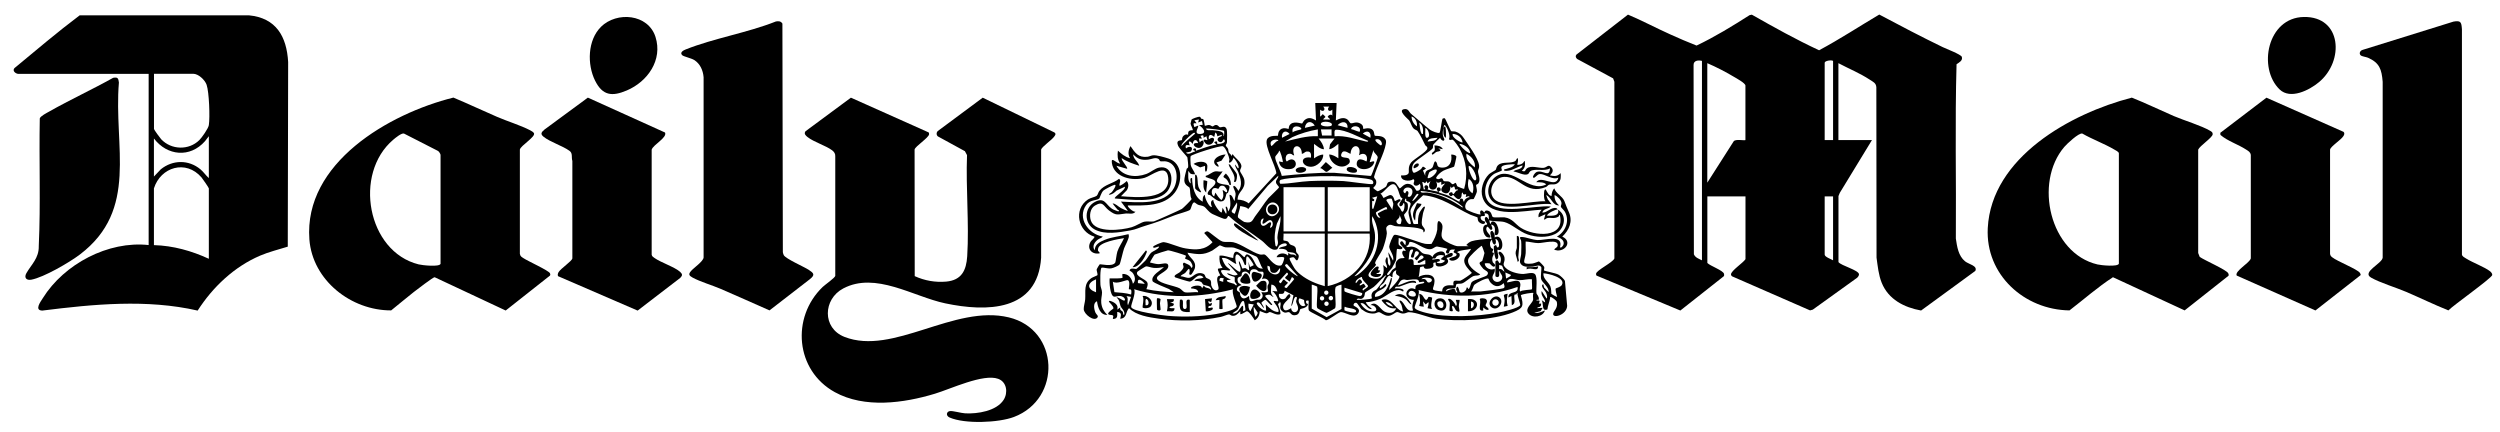
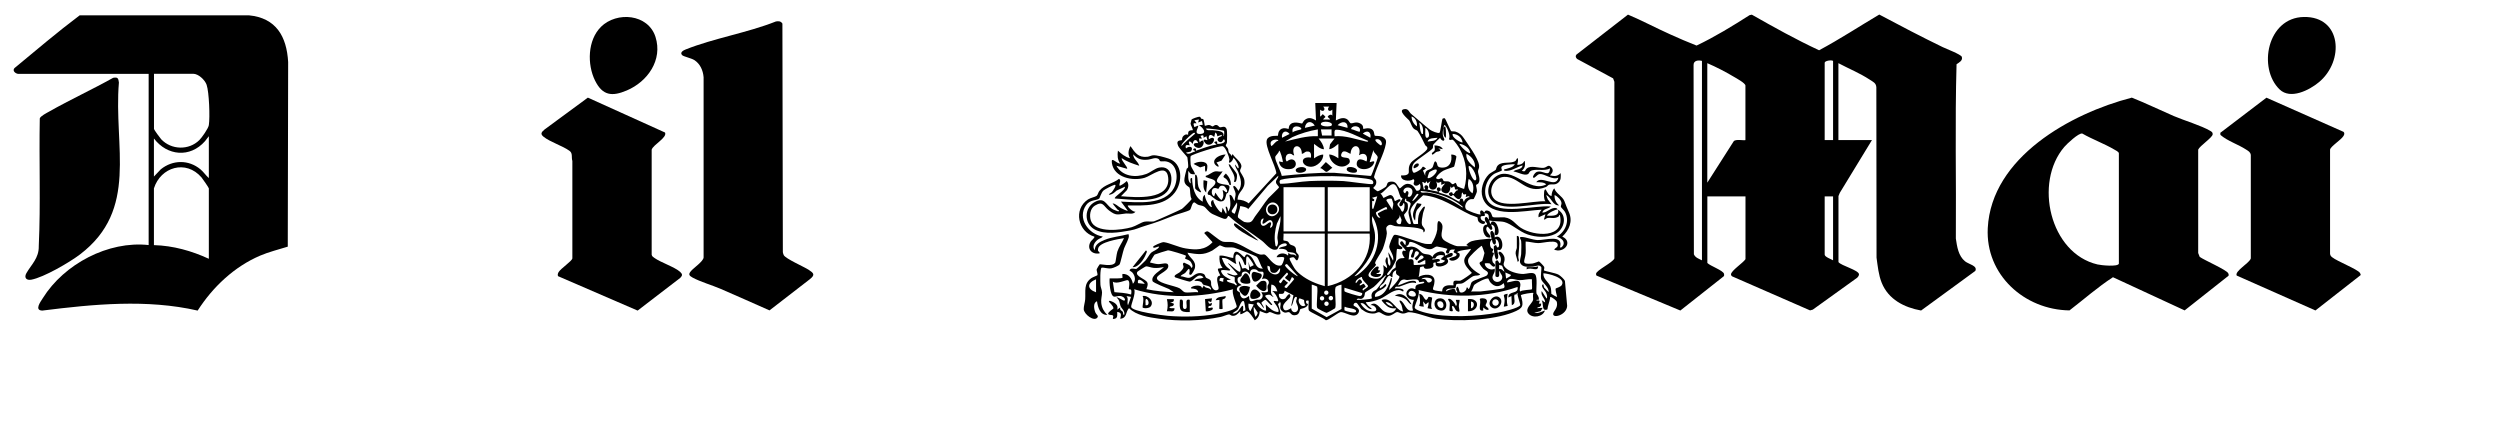
<svg xmlns="http://www.w3.org/2000/svg" viewBox="0 0 393.37 68.02" data-name="Layer 1" id="Layer_1">
  <path d="M289.27,9.94v12.1h5.28l-5.06,8.3-.21.51v10.39c.44.58,3.21,1.26,3.23,1.93,0,.19-.16.41-.3.54l-6.97,5.01-.43.12-12.27-5.36c-.1-.08-.17-.17-.17-.3-.01-.58,1.92-1.82,2.28-2.4v-9.88h-6v10.48c.45.47,2.47,1.16,2.62,1.7.04.14.04.27-.04.39l-6.83,5.39-13.2-5.5c-.06-.09-.07-.19-.06-.29.06-.56,2.61-1.74,2.88-2.4V12.87s-.2-.54-.2-.54l-5.66-3.05c-.22-.21-.31-.44-.11-.69l8.11-6.29c2.24.94,4.43,2.12,6.67,3.12,1.36.61,2.73,1.21,4.12,1.75,2.9-1.38,5.65-3.07,8.35-4.79l.35-.07c3.47,1.97,6.96,3.92,10.58,5.6,3.24-1.73,6.31-3.75,9.47-5.62,3.3,1.76,6.61,3.49,9.97,5.12.51.25,2.91,1.16,3.02,1.54.18.59-.43.88-.83,1.16-.26,9.1-.04,18.29-.11,27.43.19,1.27.39,2.72,1.45,3.58.56.46,2.02.69,1.61,1.51l-8.53,6.23c-2.66-.48-5.13-1.74-6.19-4.35-.51-1.26-.63-2.63-.82-3.97l-.03-26.8c-.03-.69-.55-.88-1.06-1.22-1.54-1.01-3.29-1.72-4.91-2.58ZM267.8,9.58c-.56-.14-1.34-.08-1.32.66l.05,29.77c.22.54.8.71,1.27.95V9.58ZM288.43,9.58c-.27-.18-1.32-.02-1.32.3v12.16h1.32v-12.45ZM274.64,22.03v-8.56c0-.39-1.47-1.18-1.84-1.4-1.33-.79-2.74-1.52-4.16-2.13v18.8l4.13-6.47c.23-.46,1.74-.11,1.87-.23ZM288.43,30.9h-1.32v9.16c0,.37,1.03.72,1.32.9v-10.06Z" />
-   <path d="M143.93,43.45c1.56.71,3.24,1.01,4.95.86,2.43-.22,3.17-1.77,3.31-4,.32-5.17-.23-10.7-.03-15.9l-.33-.62-4.26-2.33c-.26-.23-.25-.62,0-.85l7.06-5.24,11.3,5.48c.26.22.13.37-.02.6-.39.59-2,1.63-2.09,2.11v17.01c-.57,8.45-8.57,8.54-15.09,7.16-5.03-1.06-10.97-5.03-16.05-2.34-3.19,1.69-3.33,6.24.2,7.62,7.65,2.99,17.26-5.14,25.86-3.07,7.99,1.93,8.34,12.82.8,15.67-2.43.92-7.72,1.13-10.11.09-.66-.29-.5-.96.06-1.02.47-.05,1.76.33,2.39.36,1.94.1,4.91-.36,6.04-2.12.72-1.13.51-2.81-.85-3.31-2.34-.86-7.5,1.6-9.96,2.34-4.92,1.49-11.07,2.34-15.76-.25-6.19-3.42-6.89-11.74-1.9-16.55.37-.35,1.92-1.43,1.98-1.74v-18.8c.03-.41-.17-.71-.48-.95-1.01-.76-2.88-1.3-3.89-2.1-.3-.24-.6-.52-.31-.91l7.14-5.28,12.24,5.47c.05.09.07.19.06.29-.06.56-2.18,1.88-2.28,2.4l.02,19.92Z" />
  <path d="M2.82,11.62c-.42-.07-.9-.48-.55-.9,3.39-2.8,6.76-5.67,10.27-8.31h26.62c4.3.41,5.95,3.34,6.18,7.35l-.06,29.05c-1.45.46-2.94.81-4.34,1.41-4.09,1.75-7.46,4.94-9.84,8.65-8.02-1.83-16.36-1.01-24.45,0-1.28-.04-.28-1.38.09-1.96,3.34-5.36,10.29-9.05,16.65-8.35V11.62H2.82ZM24.23,11.62v8.68c0,.1.98,1.46,1.14,1.62,1.6,1.68,4.34,1.76,6,.12.39-.38,1.41-1.83,1.49-2.35.19-1.22.05-5.19-.35-6.35-.26-.76-1.29-1.73-2.1-1.73h-6.18ZM32.86,28.02v-6.59l-.6.78c-2.35,2.67-5.95,2.33-8.04-.42v5.99l1.08-1.14c1.87-1.51,4.38-1.54,6.24,0,.49.41.84.96,1.32,1.38ZM32.86,40.72v-11.08c0-.1-.99-1.53-1.15-1.72-2.45-2.85-6.43-1.64-7.49,1.72v8.93c3.02.08,5.93.9,8.64,2.15Z" />
  <path d="M235.18,36.88c.03.13-.02.33,0,.48,1.13-.68,1.61,1.66.83,1.98-.15.06-.34-.08-.35-.07-.21.28.43,1.29-.18,1.56-.29,0-.49-1.81-.43-2.07.02-.06.29-.2.31-.2.14,0,.11.46.36.36.36-.15.03-1.33-.42-1.32.33,1.05-.44,1.23-.54.12-.4.25-.37.87-.16,1.24.09.16.34.19.35.27.02.15-.14.33-.14.46,0,.07.24.07.25.13.04.3-.48.69-.16,1.47.03.07.53.36.28.62s-.73-.44-.79-.46c-.14-.04-.77-.07-.77.04.06.7,1.03,1.15,1.56.78.21.74-.71,1.11-.18,1.8.49.63,1.54.17,1.36-.63-.06-.26-.39-.48-.34-.8-.27.1-.01.6-.18.84s-.54.06-.54-.06v-2.28s.18-.2.3-.18c.17.03.35.73.48.36.32-.87-.33-1.38-.3-1.5.13-.62.88.22.95.72.13.85-.5.93.18,1.61.62.61,1.91.96,2.76.96.48,0,1.53-.37,1.87.04.43.52.13,2.3.22,3.01.02.14.43.45.37.95-.02.16-.4-.07-.36.18.55-.04.58-.03.36.48h.36c.02.17,0,.3-.11.43-.17.19-.48.07-.49.29l.84-.06-.31.53-1.01.25c.67.13,1.09-.15,1.68-.36-.3,1.02-1.94,1.29-2.59.49s.61-1.59.73-2.15c.05-.24-.11-.76.06-1.09-.11-.1-1.86.19-1.99.35.49,1.71.4,2.04-1.25,2.7-3.16,1.25-8.69,1.49-12.03,1-1.45-.21-3.06-1.01-4.36-1.03-.24,0-.5.23-.94.22-.37-.01-.7-.28-.93-.23-.33.07-.74.58-1.35.58-.67,0-1.15-.54-1.46-.57-.2-.02-.47.18-.71.2-.66.07-1.33-.12-1.84-.54-.37-.09-.78-1.1-1.03-1.14s-.47.16-.41.42c.03.14,1.23.45.72,1.22-.65.97-2.16-.3-2.8-.16-.45.1-1.94,1.33-2.29,1.27-.37-.37-2.5-1.27-2.66-1.53-.18-.29.02-1.48-.06-1.56-.35-.07-.47.04-.36.4.03.1.32.04.24.26-.2.55-1.07.59-1.18.68-.08.07-.11.77-.59.91-.82.25-.92-.38-1.19-.43-.34-.06-.53.29-1.07-.15-.69-.57.08-1.12-.42-1.56.13.3-.24.39-.24.41.04.24.53,1.44.35,1.62-.56.24-1.3-.32-1.64-.34-.16-.01-.26.21-.54.2-.23,0-1-.4-1.05-.34,0,.58-.26,1.17-.78,1.43-.19-.33-.86-1.36-1.21-1.42-.13-.02-.78.51-1.06.47v-.48c-.38.39-.7.82-1.31.72-.17-.03-.3-.21-.47-.21-.21,0-.94.32-1.28.39-3.16.66-6.56.72-9.76.28-1.54-.21-3.6-.52-4.69-1.66-.58.63-.28,1.57-1.38,1.68.12-.57.29-.99-.48-1.08,0,.36.11.91-.32,1.05-.68.23-.16-.25-.33-.46-.15-.2-.62-.01-.78-.29.01-.33.84-.79.84-.85.03-.39-.72-1-.72-1.07,0-.17.18-.13.32-.08.6.21,1.23.63,1,1.34l.48-.36c-.15.5.26.51.37.68s.01.51.23.52c.2-.62-.42-1.01-.57-1.4-.17-.46-.09-.92-.63-1.35.16-.13.87.39,1.04.45.44.16.34-.3.03-.51-.61-.4-1.13,0-1.47-.08-.63-.15-.75-2.32-.68-2.86.35-.02,1.86.06,2.04-.12.02-.02-.11-.46,0-.59.95-.03,1.45.7,1.62,1.55.5-.48.35-1.24-.06-1.74-.13-.16-.49-.33-.48-.36.21-.52.88-.17,1.09-.24.13-.05,1.25-1.12,1.43-1.32.28-.31.65-1.01.88-1.22.29-.27,1.03-.46,1.28-.94-.11-.17-.98.42-.96,0,.01-.16,1.38-.76,1.68-.73.94.12,2.31.81,3.45.99,1.61.26,3.03.3,4.22-.98l-1.31-1.44c.12-.14.33-.29.52-.27.29.03,1.75,1.42,2.35,1.6.51.15,1.13,0,1.69.11,1.24.26,3,1.62,4.19,1.93.31.08.6-.05.73,0,.57.2,1.38,1.96,2.57,1.74.26-.05.5-.85.54-1.14.06-.37-.96-.1-1.2-.18.24-.71,1.32-.75,1.8-.24l.06-.48c.37.58.82.02,1.26.6-.08-.76-.92-.57-1.35-.72-.13-.05-.11-.25-.39-.36-.29-.12-.71-.12-1.02-.12.19-.4,1.11-.26,1.26-.6-.03-.49-.9-.15-1.14.06s-.25.57-.44.64c-.93.33-1.72-.88-2.34-1.35-1.72-1.32-3.62-2.42-5.21-3.9-.29-.1-.14.59-.78.43-.28-.07-1.49-.59-1.79-.74-.68-.35-.96-.94-1.34-1.18-.23-.15-.63-.17-.92-.28-.2-.08-.51-.36-.59-.37-.39-.06-.49,1.04-.72,1.19-.36.24-1.91.63-2.47.86-1.66.66-2.79,1.11-4.5,1.61-.99.29-1.44.58-2.46.76-1.72.3-3.89.7-5.52-.15-1.75-.92-1.71-3.46.03-4.36,1.52-.78,1.66.41,2.65,1.08.34.23.66.27,1.01.43.26-.2-.04-.21-.1-.27-.29-.32-.54-.64-.8-.98.42-.05.87.48,1.32.72.16.09.99.49,1.08.42l-1.08-1.44c2.61.11,6.89.62,8.34-2.15.73-1.39.61-3.82-1.23-4.17-.31-.06-.67.03-.91-.03-.11-.03-.14-.26-.27-.35-.53-.34-1.12.05-1.67.1-1.07.1-1.6-.08-2.34-.84.02.77.77,1.11.96,1.8-.96-.3-1.93-.63-2.76-1.2-.09.41,1.02,1.44.84,1.68l-1.68-.48c.95,1.7,3.01,1.92,4.71,1.29.67-.25,1.34-.86,2-1,2.25-.46,2.41,2.54,1.21,3.84-1.74,1.87-5.87,1.14-8.15,1.02-.27-.23,1.75-1.34,1.56-1.85l-1.31.61c-.33.32-.71.66-1.21.65.07-.22.34-.25.48-.42.12-.14.89-1.21.42-1.14-.25.04-1.54.71-1.74.89-.38.35-.58,1.21-.67,1.27-.5.36-1.44.15-2.06,1.03-1.46,2.06.39,4.6,2.62,4.95-.16.23-.52.28-.78.48-.51.39-.96,1.07-.48,1.68,0-.95.8-1.33,1.59-1.65,1.15-.47,2.39-.54,3.58-.86.24-.05.14.04.18.17.13.36-.56,1.55-.74,2.04s-.57,2.32-.71,2.52c-.17.24-1,.57-1.3.62-.57.09-1.2-.17-1.51-.1-.29.06-.22,2.3-.2,2.7s.25.78.25,1.2c0,.54-.19,1.01-.12,1.66.09.78.41,1.33.95,1.87-1.15.04-1.5-1.23-1.62-2.15-.66.25-.48,1.24-.24,1.8.13.3.51.46.31.75-.52.73-2.13-.51-2.16-1.3-.02-.42.2-1.1.23-1.55.09-1.31-.27-2.47.97-3.34.19-.14.91-.4.93-.44.14-.21-.15-.67-.08-.97.01-.06.42-.74.46-.76.13-.08,2.01.46,2.46-.29.06-.11.19-1.3.32-1.71.24-.75.74-1.4,1.05-2.12-.92.15-3.84.6-4.07,1.62-.14.6.21.38.24.77-1.22.24-2.09-.72-1.42-1.84.11-.19.7-.63.58-.79-2.58-.77-3.34-4.3-1-5.85.4-.26,1.1-.38,1.35-.56.2-.15.26-.55.43-.77.82-1.05,2.11-1.13,3.11-1.92.39.28,0,.7.06,1.07.12.12,1.02-.55,1.14-.72.37.41.3,1.02.02,1.45l-.92.94c2.29.19,7.82.71,7.43-2.93-.25-2.35-2.58-.31-3.69.03-1.89.57-4.83-.03-5.17-2.31-.17-1.17.72.11,1.31.07-.45-.6-.46-1.32-.36-2.03.56.52,1.15,1.02,1.92,1.2-.4-.59-.28-1.32.06-1.91.72,1.05,1.21,1.83,2.64,1.68.32-.03.56-.19.85-.23.61-.08,1.84.3,2.48.5,2.28.74,2.27,3.69,1,5.36-1.72,2.24-4.85,2.03-7.38,2.03-.17.15.86,1.12,1.2.96-.32.51-1.08.26-1.5.3-1.32.13-1.48.43-2.69-.49-.89-.69-.89-1.54-2.21-.75-.76.46-.89,1.6-.62,2.38.71,2,4.81,1.48,6.41,1.02.67-.19,1.51-.77,2.01-.87s1.02.04,1.5-.05c.24-.05,4.09-1.78,4.4-1.96.17-.1,1.52-1.44,1.53-1.55-.3-.51-.17-1.29-.32-1.77-.05-.17-.78-.36-.83-1.12-.03-.37.25-1.46.37-1.87.02-.08.17-.05.23-.27.05-.18-.08-1.32-.12-1.53-.03-.11-1.26-1.38-1.45-1.81-.45-1.02.46-.79.59-.92.07-.07-.07-.46.38-.76.37-.25.57-.04.59-.06.04-.05-.07-.43.17-.61.18-.14.53-.09.55-.11.12-.12-.32-.81-.33-1.04,0-.03.13-.61.15-.63.11-.16,1.04-.46,1.23-.46.23,0,.19.22.31.31.09.06.25,0,.33.11.12.17.19.97.23,1.01.03.03.47-.15.66-.13.26.02.44.25.57.23.15-.02.26-.27.62-.22.26.04.35.31.51.35.27.07.78-.35,1.05.26.13.29.09,1.68.07,2.1-.01.23-.23.42-.19.53.05.13.27.31.35.49s.05.41.13.59c.09.19.42.31.42.6l.18-.36c.32.61,1.41,1.23,1.38,1.96-.01.24-.24.5-.21.71.04.28.61.89.68,1.47.2,1.57-1.04,1.65-1.07,3.04.6,0,1.28.2,1.74.59l4.36-4.74c-.1-1.2-1.91-4.28-1.48-5.3.32-.77,1.66-.54,1.73-.61.02-.02.02-.41.14-.64.48-.92,1.48-.37,1.54-.43.02-.02.03-.35.13-.53.52-.87,1.87-.25,2.01-.33.03-.02.19-.37.37-.53.62-.52,1.18-.31,1.8.06l-.12-2.75h3.36l-.12,2.75c.58-.31,1.28-.59,1.86-.12.17.14.35.54.47.56.37.06.77-.28,1.39-.02.74.31.52.81.6.9.06.07,1.17-.43,1.61.37.09.17.13.65.2.7.15.1,1-.07,1.49.37.32.29.32.56.24.97-.29,1.58-1.42,3.51-1.84,5.11-.03.26.25.4.31.61.2.74-.45,1.09-.45,1.17,0,.05.58.5.69.52.15.03,1.2-.6,1.32-.73.28-.34.02-.8.94-.79.7.01.81.62,1.2,1.06.2.05.63-.74,1.31-.71.98.04,1.25,1.06,1.34,1.08.66.14.77-.61.53-1.09-.23.3-.72.46-.94.1-.14-.24.28-.62-.08-.82-.61.44-2.04.27-1.92-.6.36.03.92.03,1.15-.29.19-.26-.17-.98.42-1.73.4-.51,2.53-1.71,2.56-2.22.03-.34-.28-.37-.34-.52-.3-.65-.8-1.65-1.2-2.22-.1-.14-.41-.18-.61-.38-.35-.35-.47-.97-.71-1.29-.13-.17-1.91-1.59-.78-1.77.68-.11.76.47,1.07.73.99.81,2,1.74,3,2.52.22.17,1.28.64,1.49.46.14-.12.37-2.12.48-2.21.08-.06.3-.09.36-.05.09.06.88,1.95.99,2.01.11.07.47,0,.7.08.55.19.95.52,1.27,1,.68,1.02,2.26,3.12,2.42,4.3.06.46-.16.65-.17.93,0,.51.47,1.27.06,1.91-.09.14-.34.17-.36.27-.03.18.17.63.12,1.05-.02.15-.44,1.09-.49,1.13-.07.06-.4,0-.59.07-.55.21-1.01,1.1-.6,1.57.16.18,2.07.95,2.28.78-.23-.39.03-.87.4-.45.41.46,0-.27.71-.13.66.13.6.87.8,1,.23.15,1.44.01,1.85.06,1.26.17,1.67,1.07,2.55,1.64,2.11,1.37,7.04,1.72,6.15-2.01-.18-.04-.09.17-.2.24-.67.41-1.14.12-1.77.24-.23.04-.3.27-.54.24l.24-.84-1.08.48c-.09-.53.17-.82.48-1.2-2.65.12-8.18,1.49-9.29-1.92-.4-1.24.1-2.76,1.01-3.66.23-.22.98-.59,1.05-.68.12-.15.07-.46.39-.75.69-.65,2.12-.14,2.77-.71.02-.02.29-.66.35-.24.04.32-.06.6-.12.9.28.03.58-.06.81-.21s.2-.35.39-.39c.06.7.05,1.07-.48,1.55.65.22.47-.1.78-.36.65-.57,1.9-.04,2.64-.11.55-.05.72-.62,1.19-.12.69.73-.24,1.25-.17,1.31.69.15,1.15.17,1.68-.36.02.56.09,1.09-.37,1.49-.53.46-.97.19-1.46.33-.17.05-.29.28-.48.36-3.18,1.31-4.22-1.73-6.62-1.59-1.61.09-2.65,2.27-1.54,3.47,1.44,1.56,6.11.26,8.08.37-.32-.25-.28-1.64-.12-1.8.19-.19.21.08.27.16.2.29.37.78.81.8,0-.42.12-.88.42-1.2.27.82,1.27,1.22,1.59,2.01.27.67.37,1.02.69,1.7.68,1.46.08,2.86-1.02,3.89,1.53.7.64,2.24-.75,2.18-.06,0-.43-.07-.45-.09-.2-.19.43-.32.48-.66.16-1.15-2.29-.39-3.07-.41-.63-.01-1.33-.22-1.97-.25-.03.61.04,1.24,0,1.85-.08,1.19-.89,1.81,1.02,1.62.33-.03,1.01-.35,1.06-.34.1.02.78.73.83.86.08.21-.08.48-.03.56.07.1,1.81.4,2.28.66.29.16.92.71,1.02,1.02l.35,3.9c-.08,1.47-2.33,2.04-2.2,1.22.07-.44.77-.87.58-1.82-.05-.25-.68-.69-.9-.78s-.16.07-.17.18c-.11.65-.35,1.1-.42,1.75-.97.39-.56-.89-.9-1.45l.54.36c.04-.62-.75-1.03-.54-1.8l.78,1.2c.16-.27.03-.62-.07-.89-.16-.39-1.02-1.1-.47-1.39l.14.52.71.73c.1-.81-1.06-1.52-1.18-2.06-.1-.43.09-1.73.04-1.83-.28-.56-.91-.14-1.33-.12-.69.03-1.71.17-2.01-.63-.11-.3.14-.97.16-1.34.02-.59.06-1.49,0-2.05-.04-.35-.5-.67.16-.64s1.6.44,2.41.48c1.2.05,4.13-.97,3.54,1.13.21.21.55-.32.58-.5.1-.67-.57-.96-1.06-1.17,1.35-.79,2.05-2.46,1.26-3.9-.14-.26-.62-.67-.64-.79-.03-.15.11-.38.1-.59-.02-.47-.65-1.09-1.09-1.26-.05.65.22,1.22.72,1.62-1.02.11-1.21-1.27-2.04-1.62l.24.66.6.78c-2.43-.35-7.51,1.4-9.36-.53-1.09-1.14-.58-2.99.61-3.83,2.55-1.79,5.17,2.64,7.91,1.25-.32-.4-1.09-.34-1.56-.36.79-1.19,3.1,1.08,3.48-.72-.92.46-2.13-.61-2.92-.56-.46.03-.82.78-1.04.56-.16-.17.27-.76.51-.87,1-.43,2.03,1,2.13-.57-.87.44-1.9.08-2.77.29-.54.13-.48.49-.71.61-.59.3-1.65-.37-2.28-.42.37-.42,1.35-.22,1.44-.96-.97.27-1.81,1-2.88.84-.06-.33.07-.2.26-.27.54-.19,1.05-.22,1.42-.75-.44-.01-1.78.04-2.05.35-.21.25.03.46,0,.6-.03.13-.95.39-1.22.57-1.26.83-1.88,2.9-1.02,4.21,1.6,2.44,7.47.65,9.93.92-.32.39-1.22.32-1.32.96.76.03,1.42-.93,2.2-.7.15.04.17.2.2.22-.21-.09-1.59.56-1.68.96.53,0,1.67.14,1.78-.57.02-.12-.05-.37-.1-.39,1.6.86,1.11,3.12-.4,3.85-1.29.63-2.98.52-4.31.07s-2.53-1.66-3.68-1.96c-.59-.16-2.07-.08-2.41-.29-.09-.56.15-1.1-.72-1.08.36.78-.6.16-.6.65,0,.41.38.58.72.67-.01.66-.86.27-1.07-.07-.13-.21-.09-.55-.15-.62-.04-.04-.89-.3-1.1-.4-2.43-1.14-4.6-2.85-7.44-3.07-.6.6-1.98,1.64-2,2.54,0,.22.41,1.91.5,1.96.13.08.52-.01.7.02-.03-.62-.01-1.18.22-1.76.06-.14.83-1.43.86-.82,0,.05-.26.67-.3.9-.09.51-.29,1.37-.15,1.84.08.28.77.75.27,1.16-.13-.05,0-.25-.13-.37-.62-.53-3.37-.49-4.29-.6-.47-.05-.84-.48-1.33,0-.33.32-.04.68-.06,1.12-.03.58-.43,1.91-.65,2.47-.22.53-1.21,1.9-1.2,2.22,0,.09.19.18.13.3-.22.5-2.22,1.75-.43,2.1,1.55.31,1.83-.86,1.57-2.1l.6.48c.08-.37-.21-.71-.24-1.03-.03-.42.28-1.01.35-.46.05.36-.06.92.36,1.14.29-.77-.29-1.38-.24-2.15l.72,1.32c.27-.77-.6-1.62-.6-2.21,0-.28.56-1.76.81-1.84.33-.11,1.97.51,2.44.65.65.19,1.84.66,2.37.75.34.06.69.03,1.03.03.42-.67.79-1.44.91-2.23.06-.4-.14-2.02.62-1.07.6.75-.37,1.74.3,2.57.3.37,1.85,1.08,2.27,1.08h1.74l-.36-.18c.23-.27.5-.48.84-.6.61-.21,2.03-.32,2.73-.39.16-.02.24.04.38.09.08-.36-.45-1.19.06-1.32.21-.05.38.46.42.6ZM209.16,16.77h-.96c.48.47,0,.96-.48.48v1.08c.15,0,.35-.36.42-.36.03,0,.42.39.42.42,0,.07-.35.27-.36.42h1.08c0-.15-.36-.35-.36-.42,0-.19.57-.56.72-.18v-.96c-.47.48-.96,0-.48-.48ZM222.95,19.88c.07-.66-.19-1.33-.84-1.56-.02.61.33,1.22.84,1.56ZM188.65,18.8l-.72.12.36.48c-.67-.08-.5.09-.36.6l.6-.24c.17.18-.84,1.35.3,1.32,1.2-.03.46-1.03-.18-1.38l.6-.06-.12-.6-.6.24.12-.48ZM206.88,19.76c-.54-.88-1.46-.67-1.56.36l1.56-.36ZM209.52,19.76c.41-.63-1.55-.83-1.68-.3s1.55.49,1.68.3ZM212.03,20.12c.07-1.11-.96-1.1-1.56-.42l1.56.42ZM223.91,21.08c.04-.66.04-1.4-.6-1.8.13.52.07,1.18.33,1.64.08.14,0,.2.27.15ZM227.15,20.12s.16-.28.24-.24c.2.58.1,1.2.12,1.8-.48-.18-.42-1.12-.36-1.56-.12.39-.17.68-.12,1.14.03.26.26.62.24.71-.08.44-.65-.07-.66-.3-.07.03-1.05,1.01-1.08,1.08-.09.2-.02.44-.09.57-.21.38-2.42,1.73-2.92,2.3-.35.39-.48,1.18-.1,1.56.22.07.92-.38,1.12-.54.35-.27.17-.71.84-.11l-.48.3.36.84c-.12-1.12.71-.79,1.13-1.32.2-.25.27-1.37.64-.8.2.31-.02.78.81.82,1.26.06,1.7-.92,1.5-2.04.22-.04.76.07.82.31.02.08-.31,1.52-.36,1.58-.06.07-1.35.44-1.69.64-.48.28-.94.66-1.16,1.17.41.37.69-.02.88.02.21.04.27.4.34.44.15.08.55,0,.82.08.23.07.41.38.55.41.2.04.4-.22.46-.21.16,0,.23.48.33.56.04.04,1,.43,1.05.39.61-2.12.38-4.38-.7-6.31-.17-.3-.84-1.31-1.1-1.42-.21-.08-.44.18-.58-.11.25-.52-.23-1.7-.56-2.1-.27-.32-.26.25-.3.36ZM204.72,20.36c.36-.39-1.65-1.03-1.32.48.18-.26,1.27-.43,1.32-.48ZM213.95,20.72c.32-.93-1.05-1.09-1.32-.54-.11.22.16.17.26.21.16.06.98.4,1.05.33ZM224.27,20.12c.05.25-.18,1.66.3,1.56.58-.12.2-1.39-.3-1.56ZM192.6,20.6c-.1-.1-2.53-.45-2.87-.36.19.39.75.2,1.12.25.66.1,1.89.07,1.64.94.2,0,.14-.8.11-.83ZM207.36,20.36c-1.38.24-2.72.64-4,1.21l-1.16.7c1.69-.4,3.4-.92,5.16-.84v-1.08ZM209.52,20.36h-1.68l.19.97h1.49s0-.97,0-.97ZM215.27,22.16c-1.41-.54-3.5-1.76-5.03-1.75-.41,0-.21.73-.25,1.03,1.69-.15,3.28.46,4.89.81.12.03.42.12.39-.09ZM202.92,21.08c-.61-.74-1.34-.32-1.2.6l1.2-.6ZM215.63,21.68c.17-.94-.51-1.28-1.2-.66l1.2.66ZM185.89,22.99c.61-.64,1.24-1.17,1.91-1.75.1-.08.37-.24.13-.35-.2-.09-1.49,1.2-1.68,1.44-.16.19-.38.38-.36.66ZM191.53,21.44c.01-.26-.1-.45-.3-.6l-.18.72c-.51-.52-.97-.44-.84.36,1.24-.86.94.91-.06.85-.43-.03-.57-.35-.78-.67.14-.32.5.03.6-.06.05-.05-.16-.46-.12-.6l-.48.24c.06-.44-.07-.44-.48-.3l.24.42h-.48s.12.6.12.6c.61-.72.83.07.42.6-.69.89-2.25-.65-.66-.48-.22-.72-.8-.59-.84.12-.21-.11-.24-.43-.6-.36-.09.17.14.58.12.6-.04.03-.89-.34-.6.48.56-.5,1.31-.23.76.49l-.76.17c.41.45.98-.11,1.44-.18.04-.17-.13-.11-.23-.19-.33-.25.54-.57.35.07,1.05-.35,2.12-.81,3.24-.96,0-.15-.62-.32-.18-.48s.25.31.3.36c.06.05,1.63-.05,1.08-.71-.09-.11-.21.44-.54.44-.31,0-.67-.34-.37-.69.24-.26.6-.11.55-.47l-.72.24ZM230.14,22.39c-.14-.78-.76-1.29-1.56-1.32-.22.58,1.4,1.48,1.56,1.32ZM226.19,21.68c-.52.07-1.41-.02-1.56.6.54-.12,1.26-.01,1.56-.6ZM210,21.8h-2.52c.41.5.78,1.01.84,1.68-.62-.02-1.08-.51-1.56-.84v2.28c.43-.29.9-.58,1.44-.6.08.93-.99,1.89-1.86,1.92-1.58.05-1.96-1.74-.06-1.44.05-.54,0-1.02-.65-.96-.34.03-.47.35-.79.36.02-1.69-1.86-1.56-1.2.24-.24.04-.32-.21-.55-.24-1.01-.14-.86,1.18-.59,1.2,1.28-1.07,2.02.87.7,1.17-.93.21-1.87-.17-1.95-1.17l.6.12c.04-.21-.4-1.93-.6-1.8,0,.37-.58.73-.6,1.01-.03.59.92,2.25,1.03,2.95,2.75-.28,5.5-.54,8.27-.49l5.63.49c.09.01.14,0,.19-.08.09-.12,1-2.64,1.01-2.79.04-.43-.69-.72-.67-1.21l-.6,1.91c.05.06.84-.35.72.06-.45,1.45-3.01,1.33-2.74.03.23-1.09,1.47-.14,1.54-.21.29-.93-.34-1.54-1.2-.96.54-1.75-1.24-1.97-1.32-.24-.08.09-1.04-.79-1.38-.12-.52,1.04.97.5,1.18.99.2.46.01.67-.36.91-1.14.75-2.76-.39-2.8-1.66.54.02,1.01.31,1.44.6v-2.28c-.44.34-.85.78-1.44.84l.13-.77.71-.91ZM201.12,22.15c.22-.31-1.67-.35-1.08.84.41-.21.6-.75,1.08-.84ZM216.53,21.92c-.49.12.65.95.72.95.44,0,.09-1.15-.72-.95ZM231.34,24.07c-.12-.8-.93-1.34-1.68-1.44-.13.1,1.26,1.58,1.68,1.44ZM194.05,24.79c.05.25-.28.69-.48.78-.36.15-.1-.37-.12-.48-.06-.47-.61-1.94-1.04-2.08-.41-.14-4.88,1.28-5.06,1.56-.07.12-.03,1.11,0,1.33.1.59.56.97.69,1.52-.23,0-.48.02-.69-.09-.25-.12-.18-.37-.38-.39.03.61-.14,1.51.36,1.92.11-.15-.24-.96.24-.84.04,1.34.36,3.05,1.68,3.71-.01-.38-.05-.88.36-1.08-.16.39.76,2.15,1.08,1.91-.16-.35-.29-1.07.24-1.08-.14.35,1.08,2.19,1.32,1.92l.12-.72.54.96c.23-.18-.1-1.03-.06-1.08.24-.28.43.61.36.72.63-.62.33-1.84.24-2.63.54,0,.51.73.84.96-.04-.39.15-.75.13-1.13-.02-.36-.38-.94-.37-1.08.07-.54.83.53.78.66.75-.91.38-2.02,0-2.99-.15-.39-.55-.84-.48-1.2l.42.6c.21.03.12-.28.09-.39-.11-.4-.49-1.01-.81-1.28ZM232.06,26.35c.16-.93-.53-1.76-1.32-2.16-.15.96.66,1.61,1.32,2.16ZM231.1,26.11c-.14.42.6,2.36,1.02,2.27.56-.12-.39-2.3-1.02-2.27ZM224.63,28.02c.52.15,1.54-.84,1.44-1.25-.09-.35-1.11.26-1.17.33s-.32.88-.27.93ZM201.12,27.66l-1.62,1.55-3.12,3.71c.02-.29-1.21-.53-1.26-.48.05.44-.5,1.49-.3,1.8.05.08.85.66.99.69,1.31.3,1.21-.32,1.84-1.11.69-.87,1.24-1.82,1.92-2.63.24-.28,1.64-1.56,1.67-1.7.03-.19-.45-.45-.47-.83-.03-.42.41-.59.36-1.01ZM215.97,28.96c.22-.14.12-.54-.19-.67-.67-.27-3.54-.47-4.4-.52-2.17-.1-4.8-.07-6.96.13-.68.06-2.28.19-2.86.38-.28.09-.28.47-.09.64,1.51-.01,3.08-.36,4.62-.43,1.64-.07,3.65-.08,5.29,0,.64.03,4.4.59,4.59.47ZM231.7,30.42c.26-.78.17-1.82-.6-2.27-.22.79-.19,1.81.6,2.27ZM224.63,28.86l-.18-.36c-.33.6-.15.2-.66.12l.24,1.2.24-.06c-.45-.59.34-.85.46-.34.04.16-.11.38-.1.39.05.07,1.44.29,1.68.36-.73-.77.54-.99.36-.19-.01.07-.45.09-.24.31.05.06,1.18.35,1.48.5.27.13,1.68,1.01,1.75.94,0-.21.02-.48.3-.48.39,0,.16.46.42.48.07-.4.46-.66.84-.72-.01-.31-.58.03-.6,0,.31-.99-.33.06-.48-.72-.22.05-.1.45-.21.69-.44.96-1.21-.33-1.29-.33-.05,0-.17.3-.42.18-.14-.07-.37-.35-.12-.49.49-.28.47.15.49.17.26.18.39-.63.83-.58.03-.25-.35-.03-.46-.14-.06-.05,0-.38-.2-.46l-.36.24-.18-.24c0,.68-.27,1.36-1.05.99-.99-.47.28-1.41.21-1.47l-.6.24v-.48c-.06-.07-.54.43-.84-.12.89,1.77-1.88,1.82-.84,0l-.48.36ZM219.56,29.13c-.7-.68-1.68,1.12-2.37,1.35.24.07.45.63.48.66.05.04.87-.47,1.12-.45.53.04.61.88.68.93.09.07.66-.41.84-.24.35.35-.8.42-.29,1.07.25.32.22.16.44.64.44.93.78-1.41.33-1.1.01.35-.5.68-.6.29-.09-.36.47-.82.48-1.07,0-.07-.19-.05-.28-.21-.26-.46-.4-1.44-.83-1.86ZM201.96,29.46v6.95h6.48v-6.95h-6.48ZM208.92,29.46v6.95h6.6v-6.95h-6.6ZM221.51,30.9c.57.48,1.31-1.33.04-1.4-.65-.04-1.01.72-.46.92.06.02.21-.64.48-.24.17.26-.12.67-.06.72ZM230.14,32.69c.06-.25-.14-.27-.27-.39-1.59-1.34-4.28-2.11-6.32-2.25-.09.43.74.2,1.02.24,2.05.27,3.91,1.23,5.58,2.39ZM223.19,30.54c-.12-.1-.28-.02-.39.15-.09.14-.62.87-.57.93.13.13,1.06-.99.96-1.08ZM216.11,32.81l.6-1.92-.84.24.36.24c.03.29-.13.36-.36.24.13.06-.14,1.6.24,1.2ZM218.98,31.27c-.07-.06-.91-.02-.83.28l.96,1.5c-.06-.34.15-.69.12-1.01,0-.06-.22-.75-.25-.78ZM221.29,31.59c-.09-.11.08-.37-.14-.33-.35.65.22.41.34.8.06.19.05.6.02.81-.07.42-.61.86-.6.95.04.33.64,1.76,1.08,1.39.07-.06-.36-1.35-.37-1.73,0-.51.38-1.31.35-1.41-.09-.37-.63-.4-.68-.47ZM194.28,33.65c.22-.6.46-1.12.36-1.8l-.82,1.28c-.08.31.23.41.46.51ZM199.6,32.13c-1.05.97.16,2.6,1.28,1.57,1.04-.96-.29-2.48-1.28-1.57ZM218.15,32.57c-.07-.06-1.58.76-1.63.84-.12.18.36,1.11.67.78-.16-.12-.49-.46-.35-.65.03-.05.92-.47,1.08-.55.11-.05.35-.05.36-.06s-.11-.35-.12-.36ZM220.42,35.19s.13-.51.11-.62l-.33-.8c.19.53-.48.81-.48,1.01,0,.41.46.62.71.41ZM200.88,38.8c.4-.58.09-1,.12-1.49.07-1.13.58-2.16.48-3.3l-.56,1.17c-.31,1.06-.45,2.11-.27,3.2.03.18,0,.37.24.42ZM213.11,43.47c.36-.04.74-.38,1.02-.6,2.61-2.15,3.58-5.86,1.8-8.86-.22,1.01.37,1.91.42,2.93.15,2.73-1.44,4.71-3.24,6.53ZM198.84,34.37c-.5,0-.59.77-.33,1.05.44.45,1.09-.5,1.35-.45.47.09-.34,1.05.12.84s.38-1.35-.3-1.15c-.41.12-1.46,1.35-.84-.29ZM208.44,36.76h-6.48c.04.22-.07.97.01,1.07.03.04.47.06.63.15.21.12.23.35.38.46.2.16.53.16.73.35.32.31.16.6.25.85.12.31.54.36.35.96-.27.86-.52-.04-.75-.11-.23-.06-.42.08-.63.11-.02.13,0,.23.06.36.55,1.01.67,1.47,1.68,2.27,1.09.87,2.44,1.43,3.78,1.8v-8.26ZM215.51,36.76h-6.6v8.26c3.94-.89,6.97-4.04,6.6-8.26ZM221.12,37.87c-.1-.09-.97-.47-1.05-.39.04.3-.07.73.02,1,.07.19.58.37.58.5,0,.42-.8.15-.84.18-.11.1-.1,1.49-.18,1.8-.03.12-.52,1.03-.61,1.18s-.93.93-.77,1.09c.27.26.66-.59.77-.72.14-.16.5-.35.52-.38.16-.29-.16-.74.38-1.24.39-.36.62-.22,1.08-.3-.2-.26-.6-.85-.24-1.14.09-.08.52.19.36-.11-.13-.25-.84-.85-.84-1.08,0-.16.14-.33.3-.3.22.05.32.54.54.6,0-.21.15-.52-.03-.69ZM227.74,39.16c-.05-.07-1.5-.37-1.62-.37-.34,0-.57.33-.92.4-1.11.22-2.43-1.21-3.39-1.12-.08,0-.13.69-.55.61.14.4.53.08.89.12,1.09.13,1.32.9,1.8,1.09.53.21,1.08,0,1.45.59.16-.84,2.07-1.44,1.98-.24.21-.05,1.08-.74,1.2-.3.14.55-.87.55-.96.66-.04.05.32.27.22.63-.19.71-2.26,1.12-1.9.09-.68-.08-.29.33-.41.59-.16.35-.99.46-1.31.35-.18-.06-.16-.34-.26-.35-.03,0-.5.12-.51.14-.05.06-.11,1.3-.25,1.54.79-.51,2.56-.63,2.52.65-.04,1.36-1.01,1.38,1.19,1.62.05-1.05.97-1.01,1.8-.96-.2-1.13.55-.6,1.11-.75.22-.06,1.77-1.1,1.77-1.23-.46-.47-1.21-1.22-1.2-1.92s.83-1.28,1.08-1.85c-.72.2-1.49.14-2.16.48-.02.2.28.11.35.31.22.67-.94,1.32-1.47,1-.62-.36.82-.5.94-.71.34-.59-.87-.22-.18-.96-.23,0-.51-.05-.72.06-.3.15-.11.71-.54.54s.1-.66.06-.72ZM198.72,42.27c-.41-.41-.63-1.63-1.03-1.9-.19-.13-3.24-1.34-3.52-1.4-.48-.1-.92,0-1.38-.06-.27-.04-.77-.32-.85-.31-.07,0-.94.69-1.18.82-1.46.79-2.34.59-3.92.34.42.98,1.42,1.21,1.17,2.43-.04.19-.47,1.01-.63,1.04-.42.09-.19-.43-.19-.55-.02-.85-.43.01-.7.26-.24.21-.58.25-.72.53.45,0,.92.31,1.37.24.6-.09,1.06-1.02,2.12-.66.42.14.33.46.5.63.14.15.61.19.75.51.11.25.01.52.09.75.15.46.52.97,1.06.63.33-.21-.43-1.5-.02-2.05.1-.14.36-.15.37-.17.03-.04-.47-.82-.36-1.07l.72-.13c-.47-.57-.53-1.21-.48-1.92.76-.1,1.43.29,2.16.36.09-2.14,1.57-.12,1.74-.12.16,0,.13-.62.63-.39,1.19.56.89,2.29,2.31,2.18ZM233.23,41.04c.04-.05.35-1.16.35-1.23,0-.05-.34-.97-.37-1.02-.12-.21-.14-.06-.24,0-.4.26-1.75,1.52-1.91,1.92-.41.99,1.1,2.06,1.85,2.45-.28.3-.66.13-1.04.27-.49.18-1.35,1.03-1.83,1.17-.26.08-.71,0-.85.11-.15.11-.07.51-.22.62-.25.18-1.41-.15-1.45.53.31-.23.98-.46,1.36-.37.16.04.17.75.44.48.04-.04-.31-.32-.15-.68.27-.63.44.61.53.67.4.26,1.09-.2,1.06-.7.34-.14.18.47.42.12.2-.31.22-.8.42-1.01.34-.35,2.16-.82,2.37-1.05.49-.56-.29-.74-.56-1-.13-.12-.58-.71-.6-.85-.03-.3.35-.31.43-.43ZM222.35,39.28c-.78-.22-.56,1-.72,1.56,1.13-.3.68.67.84.84.06.07,1.73-.06,1.8-.12.03-.03-.02-.47,0-.6-.13-.15-1.12.74-1.2.3-.07-.4,1.43-.53.76-1.02-.4-.29-.6.55-.94.72-.06-.08-.3-.25-.3-.3,0-.13,1.18-.83.4-1.12-.49-.18-.36.79-.64,1.01-.76.03,0-.78,0-1.26ZM186.43,45.99c.56.12,1.49-.09,2.1,0-.02-.51-.68-.59-1.08-.6-.37-.34,1.69-.83,1.68,0l.3-.48c.22.56.75.23,1.14.72.01-.75-.84-.64-1.23-.84-.14-.08-.16-.3-.33-.41-.29-.19-.74-.19-1.08-.19.3-.5,1.02-.23,1.44-.54-.93-.94-1.51.66-2.22.66-.14,0-2.12-.6-2.22-.66-.44-.3.49-.63.66-.78.24-.21.63-.56.64-.89,0-.24-.26-.46.07-.66.39.21,1.03.34,1.14.83.44-.11.03-.84-.16-1.04s-.77-.37-.8-.4c-.05-.07.17-.4.12-.47-.09-.12-2.52-.86-2.82-.85-.11,0-2,.61-2.1.67-.07.05-.77,1.19-.72,1.25.41.08.83.23,1.25.25.65.03,1.6-.44,1.62.31.02.89-2.17,1.39-1.74,2.08s2.77,1.02,3.51,1.41c.26.14.59.57.81.62ZM195.85,41.67s-.28-.74-.43-.95c-1.01-1.42-1.23-.38-.89.83-.77-.32-1.34-1.08-2.28-.96.16.44.34.86.62,1.24.19.25.72.58.7.62-.08.2-.2.1-.33.1-.18,0-1.22-.21-1.11.14.22.72.95,1.02,1.56,1.32l-.6.06c-.31.28.92.53,1.04.57.13.05.31.26.33.26.4.02-.14-.51-.16-.56-.06-.22.03-.64-.04-.74s-1.11-.25-1.18-.61c.57.07,1.13.6,1.68.18l-1.56-1.74c.17-.16,1.49,1.44,1.92,1.32.3-.58-.26-1.08-.18-1.68.21.14.47,1.14.55,1.19.05.03.29-.12.48-.07.22.06.33.35.59.31l-.12-1.32.24.84.59-.3c-.08-.27-.81-1.37-1.01-1.38-.27,0-.15.94-.18,1.14-.02.17-.07.34-.24.18ZM227.26,40.24c-.34-.12-.59-.16-.94-.04-.39.13-.33.34-.5.46-.13.09-.42-.13-.47.18.26.05,1.32-.33,1.2.18-.05.22-.5.08-.48.3.48.2.98.11,1.32-.3l-.72-.24.6-.54ZM204.24,43.47l-1.68-1.86c-.11-.15-.35.04-.36.13-.05.25,1.63,1.7,2.04,1.73ZM236.35,41.82c-.07-.06-.33-.06-.45-.15-.06.99,0,.55.32.69.21.09.31.31.52.39-.08-.15-.35-.89-.39-.93ZM199.78,41.94s-.26-.1-.34-.14c-.2,1.4,2.14,2.08,1.98.36-.32.3-.43.78-.96.78-.81,0-.53-.78-.68-1ZM183.13,42.03c-.53.1-1.08.17-1.62.12-.38-.03-.94-.27-1.19-.24-.08,0-1.32.79-1.36.86-.42.72,1.32,1.11,1.57,1.69.15.36-.03.7-.15,1.04,1.42.3,2.87.42,4.32.48l-.76-.5c-.41-.2-2.49-.96-2.59-1.26-.29-.9,1.3-1.68,1.79-2.19ZM198.7,42.77c-.11-.07-.42.02-.62-.04-.17-.05-.25-.28-.51-.34-.68-.14-.92.19-.9.84-.29-.31-.48-.61-.99-.46-.4.12-.25.55-.35.67-.13.15-.81.03-.55.9.1.33.48.31.57.56-.34-.02-.76.28-.73.65.03.35.38.33.45.46s.04.36.12.53c.45.94,1.3-.03,1.35.03,0,1.2.46.79,1.15.61.28-.07.5.1.78-.18.5-.5-.05-.99,0-1.02,1.58.11.88-.24.98-.99.03-.19.24-.31.2-.6-.06-.45-.66-.72-1.06-.45-.05-.06.47-.96.1-1.18ZM220.18,43.48c-.13-.18-.71-.19-.47-.97-.52.17-.65.56-.6,1.08-.22.07-.3-.2-.44-.22-.32-.06-.71.86-.89,1.1-.2.27-.83.5-.64.92.33-.18.49-.31.73-.59.17-.19.12-.11.28.05-.38.91-1.98.81-1.8,1.86,1.59-.09,2.14-1.7,2.52-2.99.2-.03.13.29.11.41-.08.49-.39,1.01-.41,1.51.31-.23,1.81-1.86,1.61-2.14ZM202.92,44.31l-.71-.55c-.06-.29.81-.54.29-.88l-1.26,1.38c.28.83.52-.3.78-.29.04,0,.45.44.6.47.14.18-.85.67-.36.84.29.1.25-.06.34-.15.13-.13,1.04-1.15,1.04-1.23,0-.02-.31-.33-.36-.3l-.36.72ZM237.7,43.23l-.84-.36.12.96c.13-.1.92-.39.72-.6ZM244.79,45.4c.05-.07.76-.23.95-.54.71-1.17-2.13-1.82-2.89-1.86-.08.89.79,1.32,1.1,2.07.17.4.12,1.11.15,1.16.04.06.85.53.91.48-.07-.22-.31-1.19-.23-1.3ZM218.15,43.35c-.23-.05-.28.13-.42.24-.52.43-1,1.09-1.56,1.55-.23.19-1.31.8-1.35.87-.13.18,0,.66-.44.94-.4.26-.7-.21-.91.23.32.06,2.3-.09,2.4-.24.03-.04-.25-.52.14-1,.21-.25.47-.24.63-.44.2-.24.65-.82.84-1.08.24-.33.34-.78.67-1.07ZM214.31,43.59c-.12-.09-1.26.56-.96.96.27-.16.48-.91.84-.43.4.54-.29.35-.25.78.25.05.44-.25.65-.25.03,0,.29.4.29.43,0,.19-.73.28-.4.66.13-.24.82-.5.77-.76-.04-.19-1.02-.97-.95-1.39ZM192.61,43.83c-.41-.14-.77-.24-.72.36.16,0,.49.19.6.12.02-.01-.12-.33.12-.48ZM225.2,43.86c-.21-.19-1.38-.31-1.53.09.74-.25.81.36.98.46.3.19.9-.23.55-.55ZM234.2,43.85c-.31-.2-1.93.69-2.18.93s-.26.81-.57,1.08c.5-.02,1,.03,1.5,0,.46-.03,3.46-.4,3.66-.53.26-.18.03-.54,0-.78-.75.68-1.44.63-2.1-.12-.16-.18-.29-.57-.31-.58ZM241.06,43.95c-.67-.09-1.32.15-1.98.13-.7-.02-1.67-.61-1.98.35.69.02,2.04-.77,2.13.33.03.33-.23.77-.03,1.11.27-.27,1.75-.25,1.85-.36.07-.07-.04-1.3,0-1.55ZM172.46,45.99v-2.04c-1.42.56-1.47,1.53,0,2.04ZM180.13,44.67c-.3-.47-1.21-1.14-1.08-.12l1.08.12ZM223.32,44.42s-.07-.27-.18-.36c-.29-.22-1.28-.04-1.7,0-.19.01-.37-.09-.56-.08-.54.05-.7.52-.93.93.72-.18,1.47-.68,2.22-.72.29-.02.68-.05.65.36-.83-.31-1.81.31-2.64.55-.27.08-.57-.16-.72.29.21-.05,1.71-.05,1.32.48-.02.03-.38-.24-.65-.24-1.06,0-2.01.98-2.94,1.38-.68.29-1.54.54-2.28.54-.04.03.24.41.3.48.21.25.48.36.66.6-.81.11-1.04-1.16-1.8-.9.46.75,1.16,1.37,2.1,1.27.85-.09.12-1.15-.54-.97.86-.84,1.54.63,2.19.98.72.39,1.54.28,1.88-.5-.5.03-.84.02-1.28-.22-.18-.1-1.15-.96-.99-1.1,1.48-.53,2.02,1.41,3.18,1.79.3.1.11-.11.09-.21-.04-.24-.1-.56-.18-.78-.04-.11-.57-.87-.15-.69.69.3.86,1.89,1.98,1.55-.24-.62-.06-1.08.12-1.67-.76.06-1.53-.73-1.02-1.44s1.21-.19,1.25-.24-.07-.38.17-.61,1.05-.25,1.15-.35c.41-.41-.67-.1-.7-.13ZM177.62,45.5c-.05-.05.3-1.3-.19-1.42-.23-.06-1.77.71-2.33.23l.25,1.66c.88.07,1.78.12,2.63.37.19-1.07-.25-.73-.36-.84ZM201,45.86c-.17-.5-.33-1.03-.96-1.08,0,.75-.29,1.41.36,1.91-.28.03-.4-.29-.67-.32-.1-.01-.74.03-.64.26s1.22,1.24,1.08,1.38c-.39.04-.84-.88-1.12-.83-.03,0-.56.38-.56.42-.02.24.41.6.37.89-.24-.14-.67-1.2-1.08-.84-.24.22,1.01,1.39,1.44,1.2l-.06-.96c.53.54,1.17,1.21,1.98,1.2.26-.48-.71-1.53-.72-1.62-.03-.34.79.18.7-.23-.11-.49-.51-1.2-.95-1.45l.84.06ZM206.4,44.79v3.77l2.34,1.34,2.34-1.28v-3.83c-.26.04-.86.2-.94.44-.21.65.2,2.83-.08,3.28-.04.06-1.22.71-1.33.72-.13,0-1.42-.67-1.46-.75-.22-.38.15-2.77-.02-3.38-.01-.04-.82-.35-.85-.31ZM238.78,45.15c-4.87,1.72-10.61,1.75-15.59.48.34.62-.66,2.49-.59,2.79.09.36,1.36.7,1.73.79,3.24.83,8.17.6,11.47-.03.59-.11,3.18-.69,3.4-1.16.07-.16-.52-1.57-.42-1.92-.19-.05-.07.14-.16.2-.1.07-.3,0-.33.11-.15.5.35,1.35-.41,1.61l-.06-1.44-.48.24c-.06-1.15,1.69-.44,1.44-1.68ZM214.31,46.11l-2.76-.84c.02.17-.06.45.02.58s2.21.77,2.44.74c.25-.03.41-.31.3-.48ZM194.04,45.51c-5.02,1.32-10.6,1.54-15.59,0,.34.64-.54,2.45-.46,2.8.17.72,4.99,1.32,5.8,1.39,2.45.2,5.1.14,7.52-.28.68-.12,3-.57,3.28-1.16.09-.18-.9-2.22-.55-2.75ZM203.52,46.47l-1.38-.72c-.11.58-.37.5-.9.48-.14.64.47,1.1,1.01.71.05-.03.64-1.13.79-.41.1.46-1.3,1.1-1.14,1.87.2.94,1.19.06,1.26.1.06.86,1.12.83,1.09-.05-.01-.36-.28-.71-.31-1.01-.02-.21.29-.69,0-.73-.43-.07-.43,1.29-.78,1.44l.36-1.67ZM209.03,46.05c0-.19-.15-.34-.34-.34s-.34.15-.34.34.15.34.34.34.34-.15.34-.34ZM222.7,46.57c.37-.43-.56-1.15-.96-.63-.53.69.76.86.96.63ZM177.97,46.71l-.72-.12c.41.48,0,.91.24,1.44l.48-1.32ZM208.36,46.94c0-.19-.15-.34-.34-.34s-.34.15-.34.34.15.34.34.34.34-.15.34-.34ZM209.76,46.91c0-.2-.16-.35-.35-.35s-.35.16-.35.35.16.35.35.35.35-.16.35-.35ZM205.18,47.2s-.67-.28-.7-.26c-.43.32.17,1.66.96,1.08-.3-.2-.18-.69-.26-.82ZM195.72,47.42c-.37-.35-.76.99-.9,1.19-.24.35-.66.42-.89.72.81.11,1.06-.71,1.5-1.2.33-.17.11.75.18.84.08-.06.33-.12.35-.14.05-.05-.17-1.37-.23-1.42ZM209.07,47.79c0-.2-.16-.35-.35-.35s-.35.16-.35.35.16.35.35.35.35-.16.35-.35ZM219.23,48.26c-.25-.39-.71-.77-1.2-.72.23.44.73.65,1.2.72ZM197.28,47.9l-.84-.12c-.02.41,0,.88.3,1.2l.54-1.08ZM197.52,49.82c.1.08.43-.49.36-.65l-.6-.9c-.07.56.07,1.04.24,1.56ZM211.57,48.85c.06.07,1.67.55,1.79.19.18-.56-1.4-.51-1.74-.78-.1,0-.09.54-.05.59Z" />
  <path d="M234.34,34.61c.03.2.05.4.12.6.2.03.11-.29.31-.35.82-.25,1.46,1.99.69,2.14-.09.02-.28-.09-.28-.11-.08-.22.39-1.36-.54-1.56,0,.2.39.75,0,.84-.26.06-.59-.93-.76-.28s.89,1.17.58,1.48c-.05.05-.36-.01-.48-.06-.65-.31-.98-1.97,0-1.97.08-.24-.19-.36-.24-.48-.1-.27-.21-.55.06-.72.23-.05.37.37.54.48Z" />
  <path d="M335.41,15.35c2.22.88,4.41,1.95,6.63,2.91,1.59.68,4.38,1.52,5.72,2.32.23.14.43.24.4.56-.05.52-2.04,1.82-2.28,2.4v16.27s.24.61.24.61c.69.51,4.24,2.04,4.49,2.58.06.13.1.25.04.39l-6.9,5.45-11.28-5.22c-2.41,1.56-4.57,3.48-6.84,5.22-7.09-.09-13.24-5.6-12.86-12.96.58-11.13,13.06-18.04,22.64-20.51ZM333.4,41.49v-17.36c0-.24-.52-.49-.72-.6-1.58-.93-3.44-1.6-5.04-2.52-.57-.12-2.42,1.63-2.82,2.1-4.83,5.63-2.28,16.75,5.22,18.5.54.13,3.19.41,3.36-.12Z" />
-   <path d="M71.33,15.35c2.28.95,4.57,2.04,6.87,3.03,1.61.7,3.7,1.33,5.2,2.11.19.1.53.28.62.47.28.57-2.09,1.94-2.22,2.57v16.4c.07.44.29.5.61.72.66.44,3.94,1.92,4.13,2.35.06.13.07.23,0,.36l-6.97,5.5-11.18-5.24c-.24-.02-2.84,2-3.27,2.32-1.21.94-2.37,1.95-3.57,2.9-6.27.03-12.38-4.71-12.87-11.17-.9-12.03,12.56-19.8,22.64-22.31ZM69.32,41.49v-17.12c0-.13-.26-.58-.44-.64l-5.32-2.72c-.39-.1-1.34.68-1.68.97-6.31,5.35-4.1,17.61,3.99,19.62.56.14,3.28.44,3.45-.09Z" />
-   <path d="M371.45,8.71c-.32-.32-.07-.77.33-.87l14.27-4.44c1.18-.22,1.25.12,1.33,1.2v35.45c.05.32.42.47.68.64,1.02.64,2.91,1.33,3.75,2,.16.13.36.36.34.58-.04.47-6.17,4.79-6.9,5.57-2.22-.89-4.42-1.96-6.63-2.91-1.61-.69-4.13-1.44-5.54-2.25-1.51-.87,1.73-2.19,1.83-3.14V12.87c-.16-1.94-.48-2.98-2.32-3.79-.28-.12-.96-.2-1.13-.37Z" />
  <path d="M122.06,3.38c.45-.07.78-.08,1.05.33l.07,35.97c.03.16.07.32.14.46.28.57,3.18,1.83,3.92,2.31.79.52,1.07.78.19,1.48l-6.35,4.91c-2.58-1.13-5.15-2.3-7.74-3.41-1.32-.56-3.16-1.1-4.36-1.75-.56-.31-.71-.52-.24-1.05s1.89-1.48,1.97-2.1V12.15c-.09-1.08-.54-2.12-1.48-2.71-.47-.29-1.66-.54-1.88-.75-.45-.43.18-.77.54-.91,4.41-1.76,9.71-2.62,14.19-4.4Z" />
  <path d="M368.75,20.75c.22.22.11.46-.03.68-.39.61-1.99,1.59-2.09,2.11v16.4c.05.26.11.36.32.53.78.64,4,1.89,4.37,2.46.07.12.14.21.12.36l-7.11,5.56-12.39-5.49c-.37-.7,2.04-1.98,2.22-2.7v-16.28c-.08-.47-.37-.6-.73-.84-1.25-.82-2.92-1.34-4.05-2.31l-.02-.33,7.26-5.53,12.14,5.38Z" />
  <path d="M87.81,43.45c-.11-.19-.02-.46.09-.64.33-.56,2.08-1.71,2.16-2.15v-15.33c-.18-.58.09-1.21-.44-1.59-1.11-.81-3.07-1.39-4.11-2.24-.56-.46-.27-.74.18-1.13l6.81-5.01,12.14,5.49c.39.8-1.87,1.91-2.1,2.7v16.52c.04.26.24.38.44.52,1.03.73,3.19,1.42,4.04,2.19.39.36.38.57.02.94l-6.71,5.15-12.51-5.41Z" />
  <path d="M17.84,12.24c.7-.14.79.11.87.75-.85,10.1,3.16,19.98-6.13,27.05-1.65,1.25-5.69,3.61-7.66,3.97-.76.14-1.17-.31-.77-1.02.78-1.37,2-2.37,1.95-4.28.31-6.68.03-13.39.16-20.08.11-.36,1.09-.86,1.45-1.06,3.31-1.88,6.8-3.48,10.12-5.34Z" />
  <path d="M362.52,2.67c5.96-.09,6.38,6.93,2.36,10.26-1.52,1.27-4.48,2.77-6.18,1.15-3.47-3.33-1.97-11.32,3.82-11.41Z" />
  <path d="M94.55,4.23c2.5-2.47,7.43-2.05,8.59,1.58s-1.24,7.03-4.51,8.42c-2.32.99-3.82.83-5-1.55-1.26-2.54-1.18-6.37.93-8.45Z" />
  <path d="M198,37.84c-.28-.02-.56-.21-.8-.34-.55-.3-3.12-1.64-3.04-2.23.05-.36.69.2.81.27,1.02.66,2.1,1.52,3.03,2.3Z" />
  <path d="M238.66,37.12c.38-.03.34.26.37.53.08.93-.06,1.85-.13,2.77-.02.3.28.65-.11.77-.04-.41-.28-.93-.31-1.31s.19-.71.19-.9v-1.86Z" />
  <path d="M178.21,42.03l2.1-2.63c.28.17.07.37,0,.59-.27.75-1.21,2.14-2.09,2.04Z" />
  <path d="M242.02,41.91c0,.95-1.14.05-1.8.48v-.36c.6-.01,1.21.06,1.8-.12Z" />
  <path d="M216.95,42.03l-.12.48.36.06c-.1.07-.11.24-.18.3-.18.15-.43.03-.42.24h.72c-.02.77-1.82.55-1.63-.12.09-.33.93-1.4,1.27-.95Z" />
  <path d="M223.67,32.09c-.13.51-.61.63-.81,1.16-.19.5-.11.97-.2,1.47-.75-.99-.03-1.82.3-2.75l.72.12Z" />
  <path d="M192.37,26.95c-.33.72-1.62,1.59-.34,1.95,1.18.33,1.78-.09,1.21,1.37-.05.14-.23.12-.27.24-.14.42-.14,1.2-.88,1.19-.54,0-1.22-.64-1.66-.98-.09-.07-.29-.04-.33-.08-.39-.43.79-1.23,1-1.55.57-.87-.66-.9-1.2-1.18-.13-.06-.23.06-.17-.25.55-.11.96-.62,1.53-.7.33-.05.72.15,1.11-.02ZM192.37,29.94c.15-.15.65.63.72.18.03-.22-.32-.8-.57-.87-.68-.2-.72.46-.82.46-.16,0-.37-.19-.68-.11-.48.13-.47,1.14.03,1.3l.18-.6c.29.44.54.86.96,1.19.4-.44.34-1.03.18-1.55Z" />
  <path d="M189.85,26.94c-.36.35-.2-.79-.24-.84l-.77.24-1.03-.54c.49-.4,2.01-.6,2.16.24.03.17-.04.81-.12.89Z" />
  <path d="M192.85,24.31l-.65.97-.79.29c.9,1.13-.22.55-.34.09-.23-.85,1.12-1.36,1.78-1.35Z" />
  <path d="M188.05,27.54c.12-.16.21,0,.27.15.18.42.08,1.14.24,1.67.11.35.32.55.45.87-.22.14-.96-.51-.96-.6v-2.1Z" />
  <path d="M194.4,28.62s-.25.04-.24-.06c.39-1-.59-1.79-.84-2.69.25-.05.27.13.39.27.18.22.86,1.08.9,1.25.08.3,0,1.05-.21,1.23Z" />
  <path d="M193.68,29.1c-.32.07-.21-.08-.3-.24-.12-.21-.18-.41-.36-.61-.37-.42-.86-.24-.13-.95.47.47.83,1.1.78,1.79Z" />
  <path d="M189.96,28.51c.05.07-.19,1.52-.17,1.78-.54-.53-.43-1.23-.42-1.91.04-.04.55.08.59.13Z" />
  <path d="M187.21,49.1c-1.63.08-1.65-.39-1.56-1.92.97-.36.07,1.44.78,1.44.75,0-.3-1.76.78-1.44v1.92Z" />
  <path d="M179.78,48.37c-.05-.07.3-1.45,0-1.79.87-.19,1.92.89,1.25,1.67-.24.28-1.11.32-1.25.12ZM180.25,48.02c.68.16.54-.79.18-.96-.32-.15-.13.84-.18.96Z" />
  <path d="M184.69,47.06c.08.46-.22.51-.6.48l.6.24c.1.45-.54.43-.6.48-.37.33.69.21.72.24,0,.75-.65.42-1.2.48.16-.66.16-1.25,0-1.91h1.08Z" />
  <path d="M190.57,47.54s-.34-.18-.48-.12c.15.43.17.44.6.24.02.67-.46.44-.48.48-.33.56.35.23.54.24.43.48-.94.68-1.02.6l-.12-1.92,1.08-.12c.04.05-.1.58-.12.6Z" />
  <path d="M192.84,46.58c.13.45-.47.49-.49.55-.07.23.08,1.42,0,1.49-.02.02-.46.02-.48,0-.05-.05.04-1.21,0-1.44l-.6.06c.27-.64.99-.48,1.56-.66Z" />
-   <path d="M182.05,46.94c.05-.05.54-.02.57.17.01.06-.1.4-.1.6,0,.25.11.88.1.97-.04.29-.57.17-.57,0,0-.25-.06-1.68,0-1.74Z" />
  <path d="M207.72,26.46l.9-.96,1.02.9c-.23.13-.69.62-.92.64s-.67-.6-1-.58Z" />
  <path d="M205.41,26.91c-.33.33-1.53.46-1.53-.15,0-.46,1.37-.7,1.63-.18.04.1-.03.27-.1.33Z" />
  <path d="M213.46,27.05c-.2.3-1.74.09-1.54-.52.18-.55,1.98-.13,1.54.52Z" />
  <path d="M224.77,46.72c.09-.05.56.08.58.11.05.07-.36,1.45,0,1.79-.12-.01-.69-.09-.72-.12-.04-.03.26-.72.12-.96l-.42.36-.42-.48.12.84c-.12-.01-.69-.09-.72-.12-.02-.02.12-.33.13-.53.01-.49-.03-.91-.13-1.38.65.09.6.61,1.03.95.28.06.36-.42.43-.46Z" />
  <path d="M229.07,48.14c.36-.11-.04-.93,0-.96h.6c0,.35-.13.66-.13,1.02s.4,1.16-.35.72c-.25-.15-.43-.98-.72-.72-.02.44.48.98-.36.72-.11-.06.06-1.02,0-1.32-.03-.16-.33-.46-.24-.54.34-.31,1.15.75,1.2,1.08Z" />
  <path d="M226.39,46.96c1.59-.28,1.59,2.48-.06,1.81-.84-.35-.82-1.65.06-1.81ZM226.38,47.44c-.4.13-.22.81.2.98.81.33.72-1.28-.2-.98Z" />
  <path d="M230.98,48.98v-1.92c1.97-.23,1.84,1.96,0,1.92ZM231.79,47.58s-.32-.17-.33-.15v1.08c.41-.05.58-.63.33-.92Z" />
  <path d="M233.83,47.09c.37.36-.11.77-.07.97.04.25.53.34.46.68-.41.09-.55-.16-.84-.36v.48c-1,.19-.24-1.15-.55-1.8.15-.21.83-.14,1,.03Z" />
  <path d="M235.99,46.86c.72.68-.29,2.15-1.24,1.53-1.07-.69.39-2.34,1.24-1.53ZM235.83,47.6c0-.28-.23-.51-.51-.51s-.51.23-.51.51.23.51.51.51.51-.23.51-.51Z" />
  <path d="M237.22,48.14l-.6.12c.05-.35.13-.65.13-1.02,0-.73-.49-.86.47-1.02-.11.67-.19,1.24,0,1.91Z" />
  <path d="M227.03,23.47l-.72-.12.36.24c-.07.29-.45.21-.69.33-.14.07-.53.5-.63.39-.22-.25.3-.45.36-.57.11-.24.02-.61,0-.86.5.01,1.09.1,1.32.6Z" />
  <path d="M223.19,25.75c.31.41-.67.78-.72.72-.23-.25.31-.92.72-.72Z" />
  <path d="M222.11,47.9c-.47-.11-.54-.57-1-.86-.5-.32-1.08-.41-1.64-.52,1.22-.75,2.09.41,2.64,1.38Z" />
  <path d="M196.68,44.54c-.19.19-1.86.22-1.46-.68.04-.09.58-.79.63-.82.57-.3,1.07,1.26.83,1.5Z" />
  <path d="M196.68,45.15c-.05.49-.42,1.83-1.09,1.26-1.31-1.11-.23-1.74,1.09-1.26Z" />
  <path d="M198.57,44.21c.37-.08.67,0,.72.41,0,.07,0,.84-.02.88-.38.79-1.33-.15-1.62-.54.27-.24.55-.68.92-.76Z" />
  <path d="M198.08,45.91c.89.9-.9,1.34-1.22,1.04-.44-.41.14-2.14,1.22-1.04Z" />
  <path d="M197.25,42.77c.09-.03,1.03.24,1.11.29.65.37-.66,1.64-1.14,1.14-.26-.27-.5-1.28.03-1.42Z" />
  <circle r=".77" cy="32.95" cx="200.22" />
</svg>